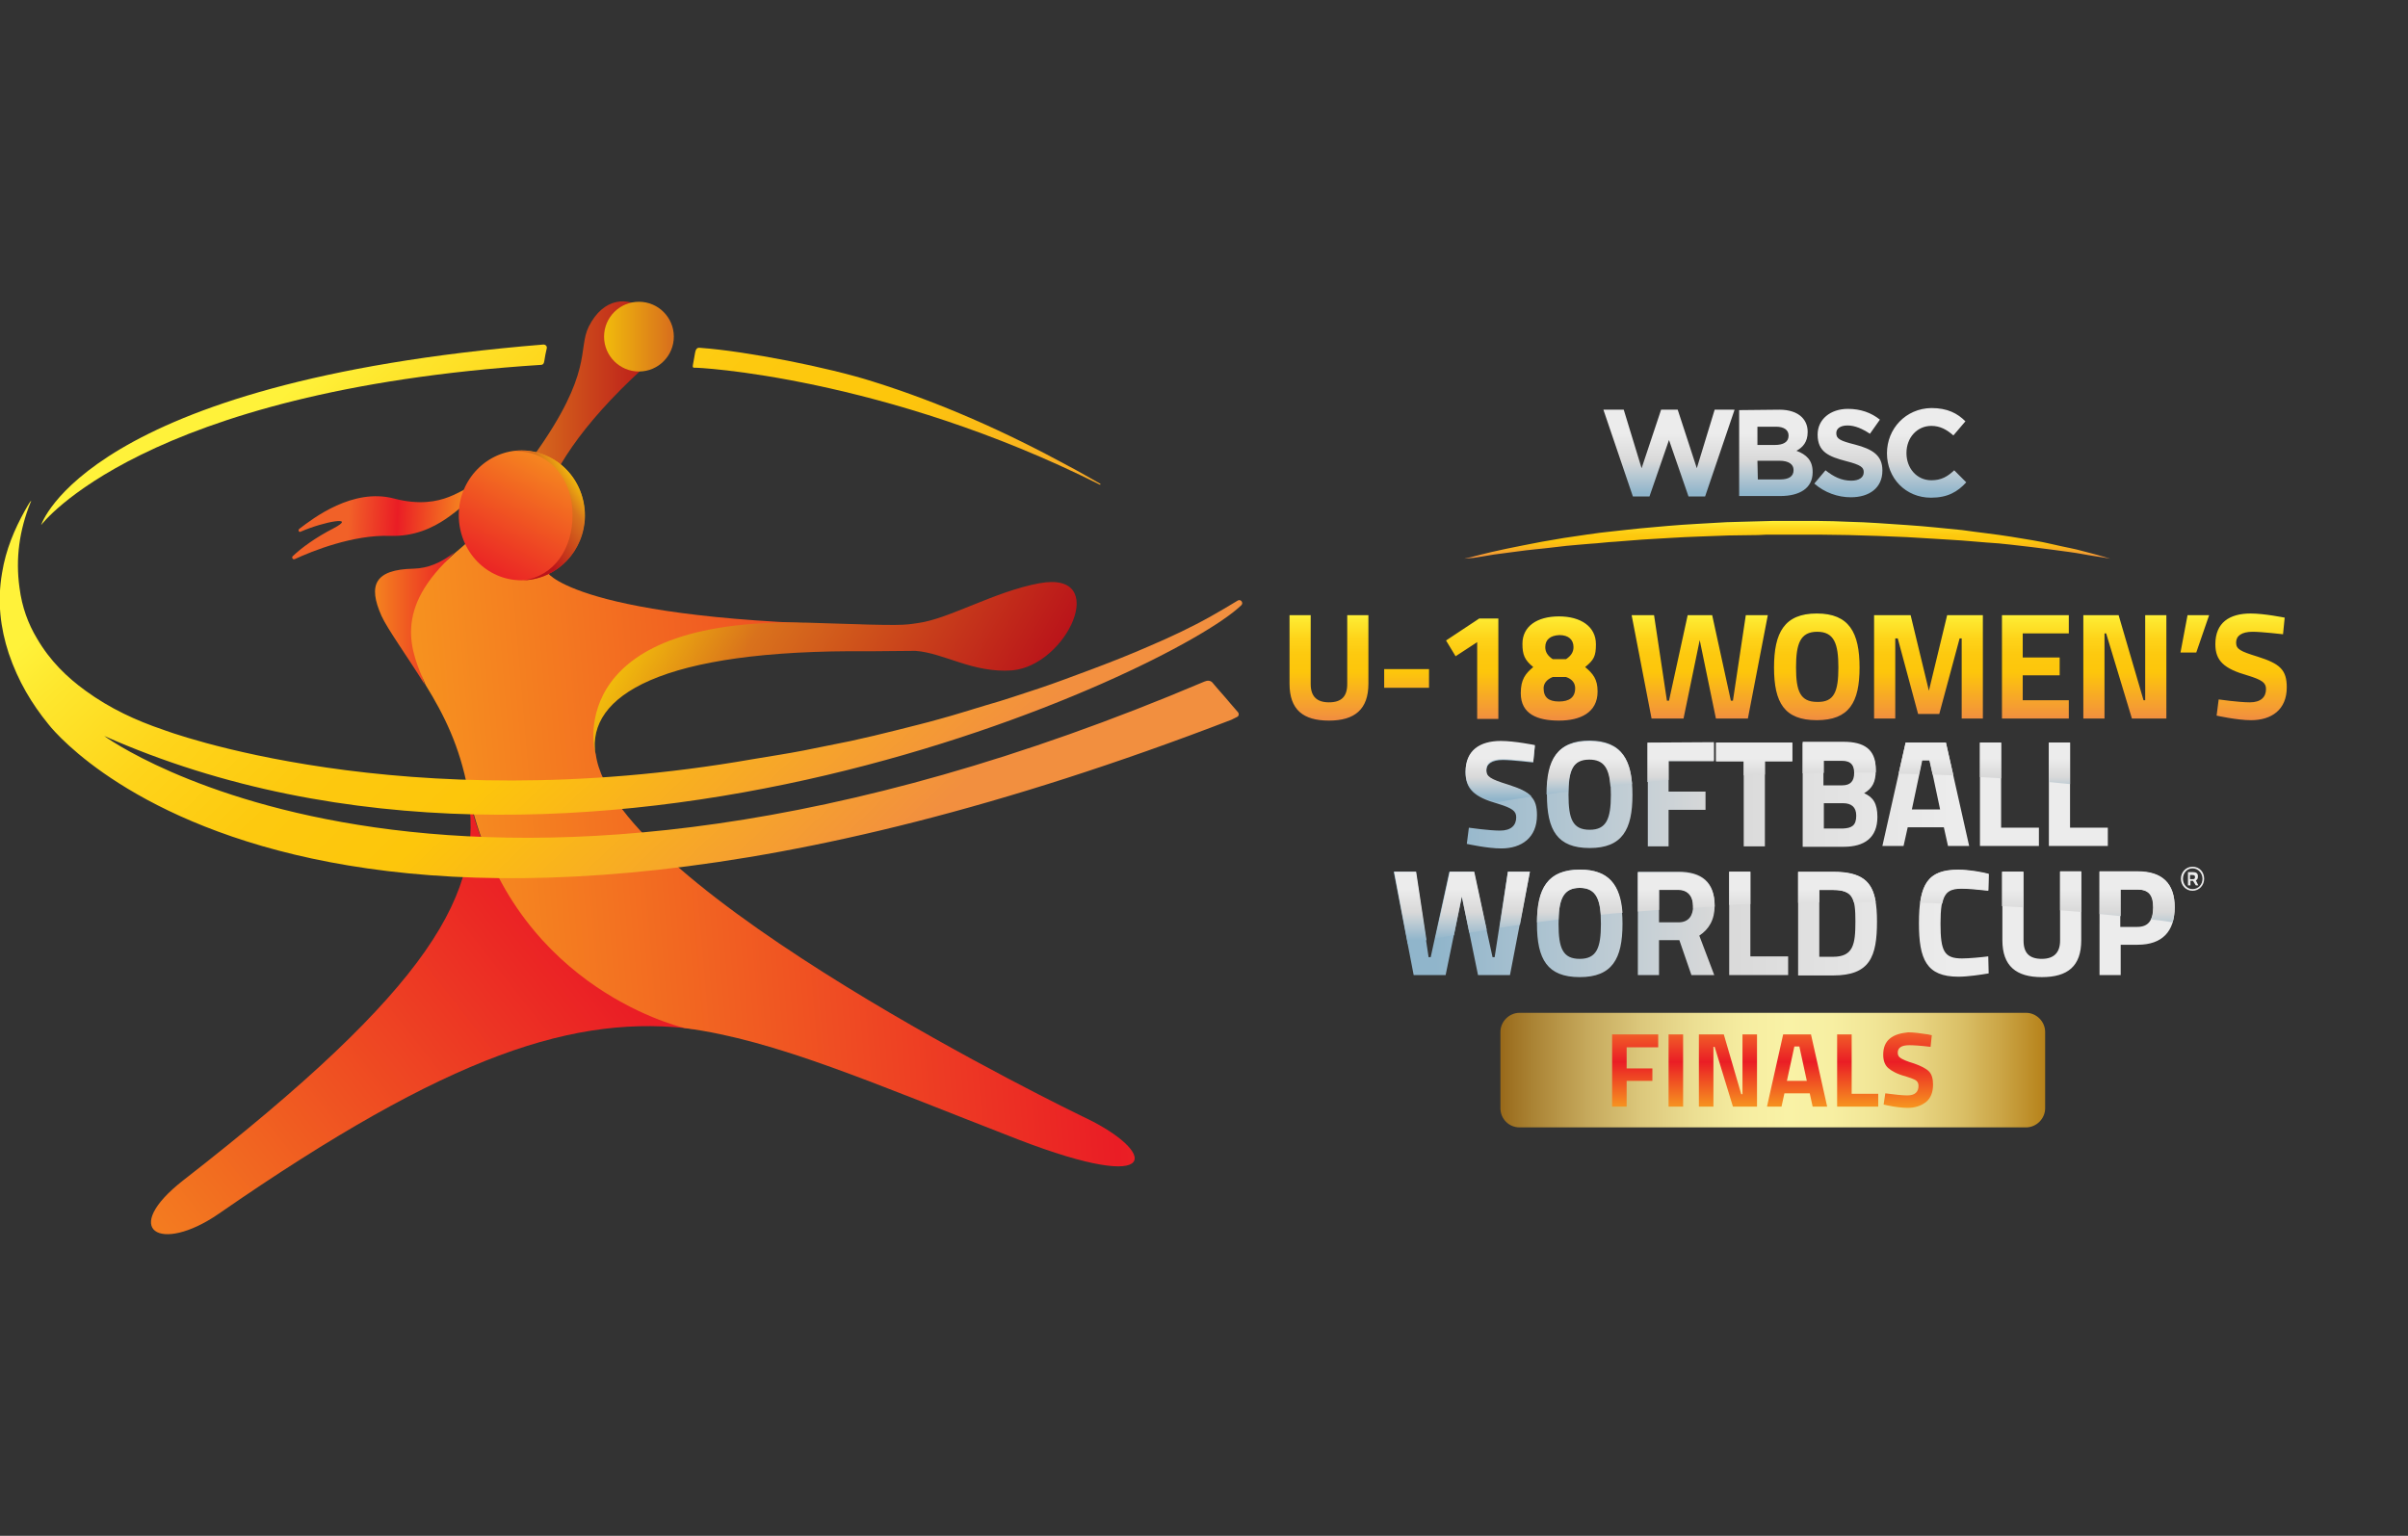
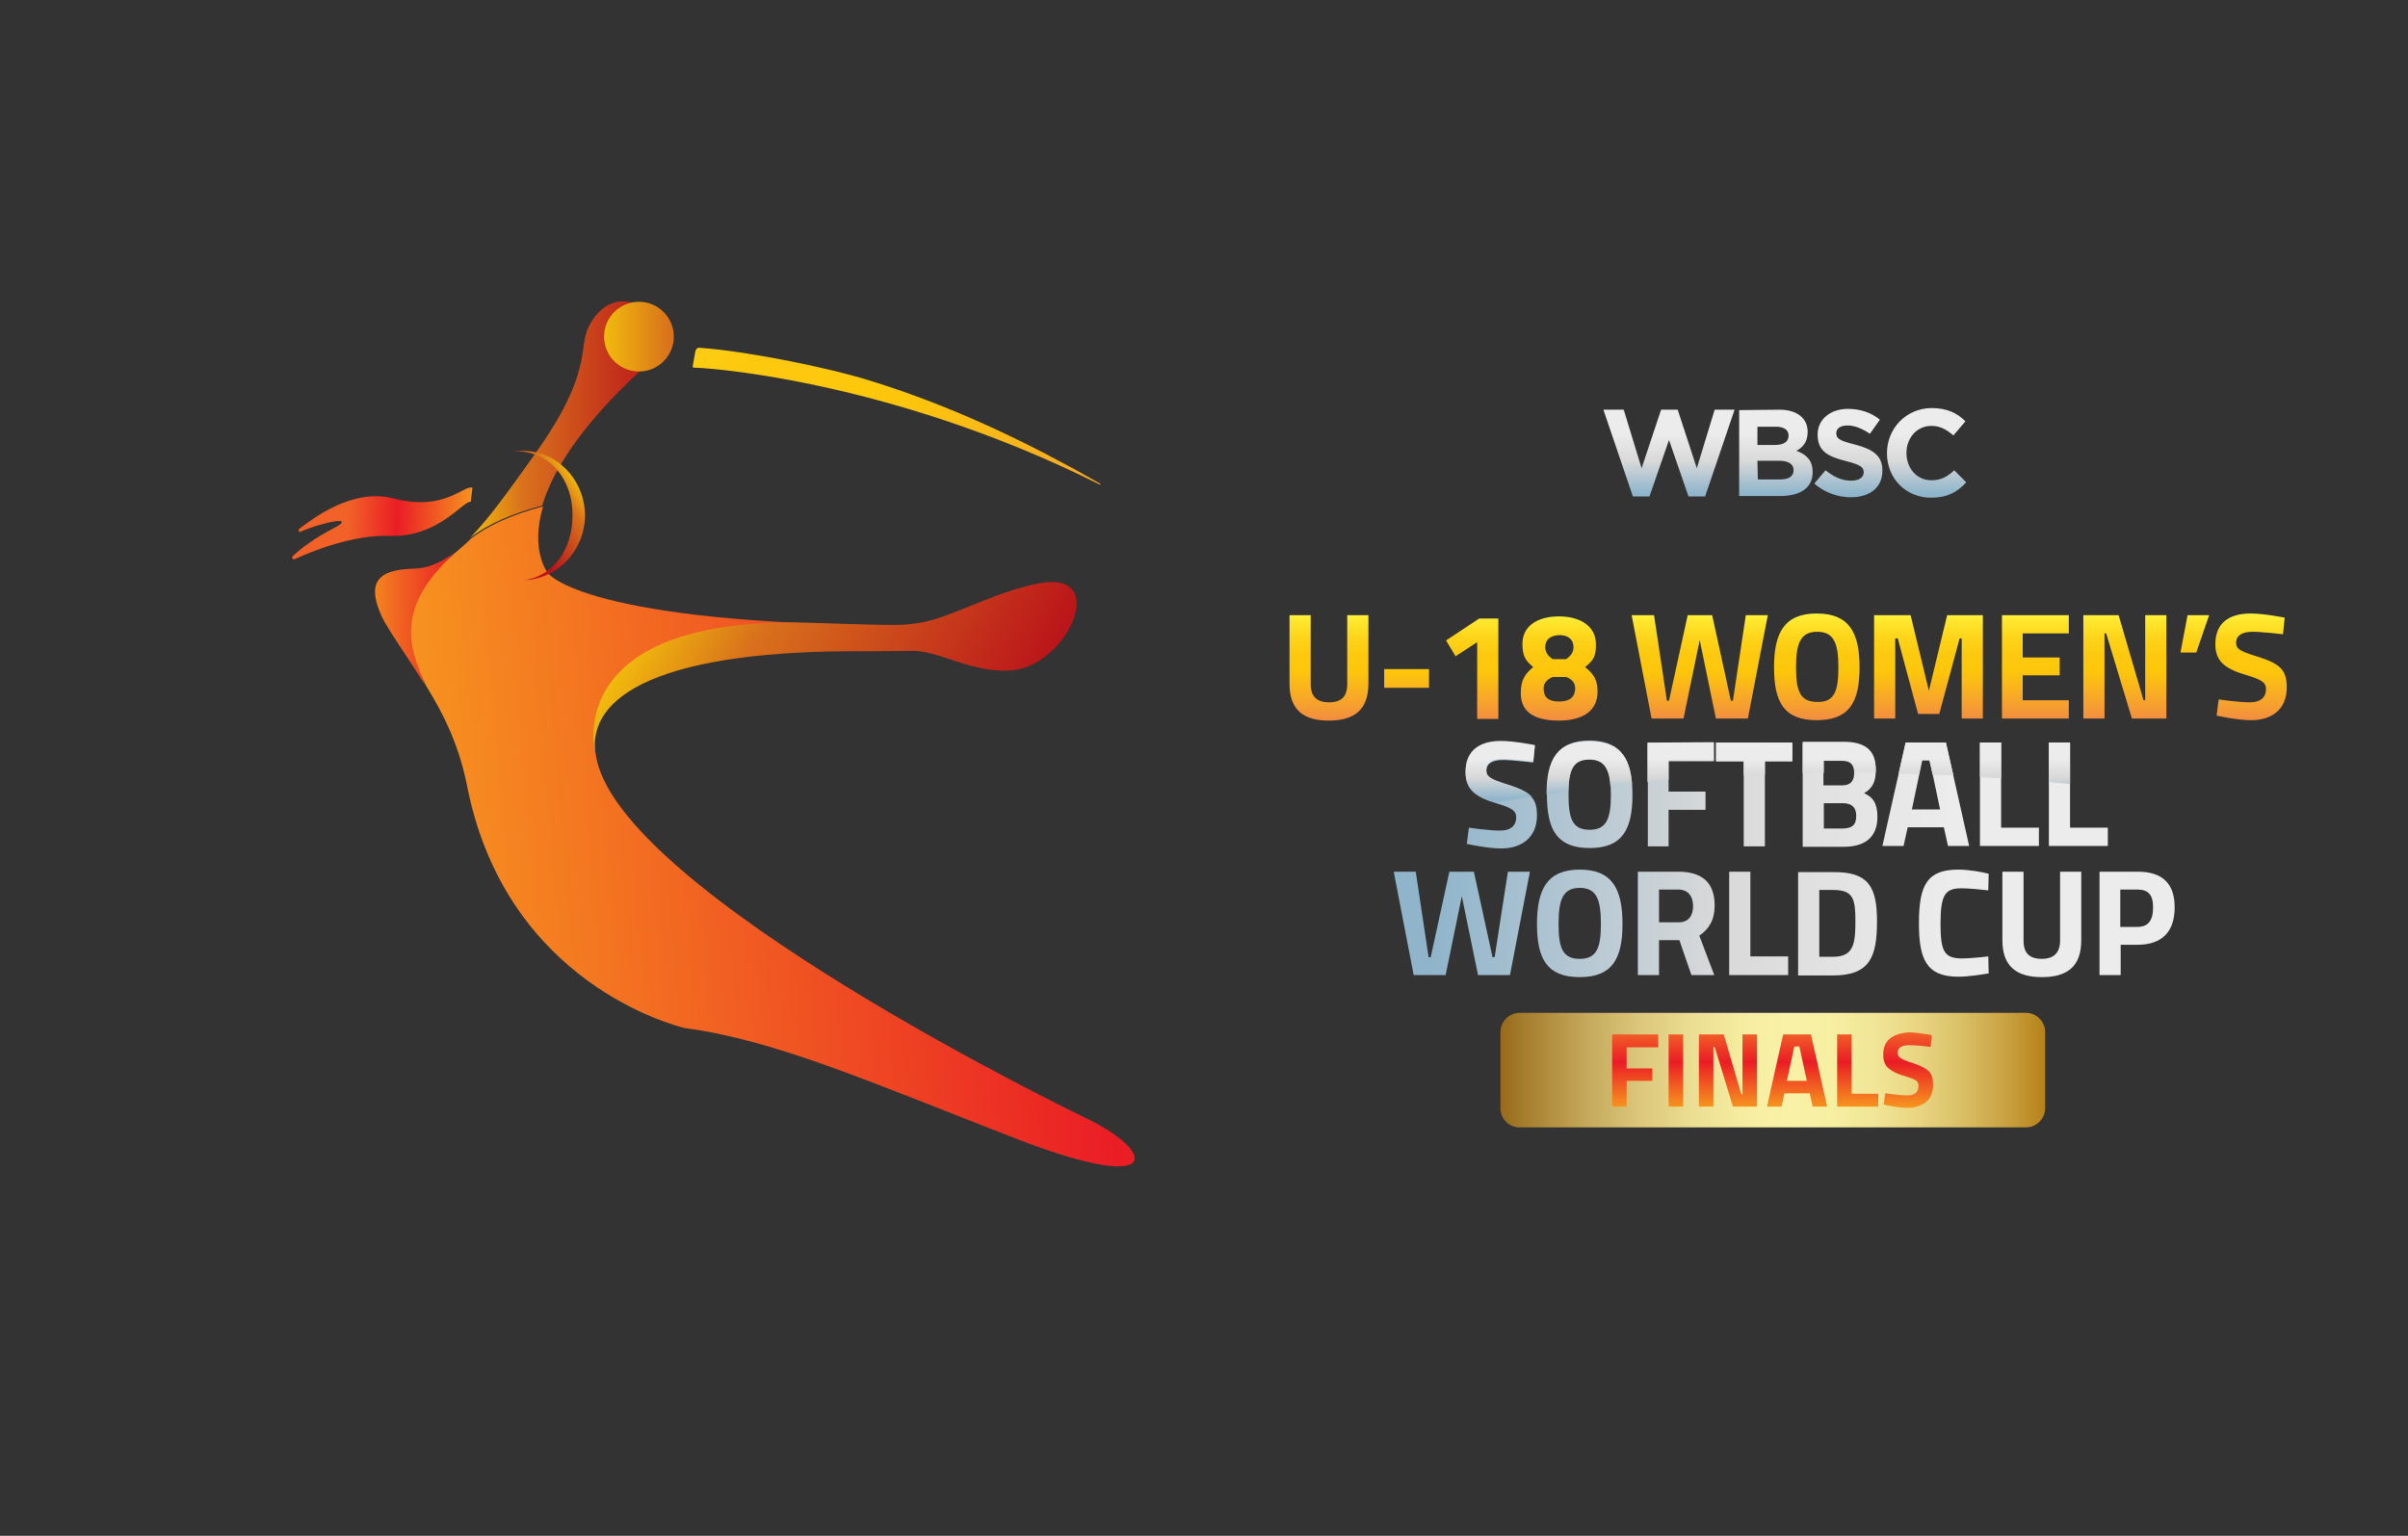
<svg xmlns="http://www.w3.org/2000/svg" version="1.1" id="Layer_1" x="0px" y="0px" viewBox="0 0 580 370" style="enable-background:new 0 0 580 370;" xml:space="preserve">
  <rect x="0" y="0" width="580" height="370" fill="#333333" stroke="none" />
  <style type="text/css">
	.st0{fill:url(#SVGID_1_);}
	.st1{fill:url(#SVGID_00000031909437998126893520000012253200175775342216_);}
	.st2{fill:url(#SVGID_00000012450453939904310910000000674886663849517496_);}
	.st3{fill:url(#SVGID_00000103248968163865153300000004786539240887555249_);}
	.st4{fill:url(#SVGID_00000046331021974175568900000007889346759407818677_);}
	.st5{fill:url(#SVGID_00000102504604708501554420000004521209573097221045_);}
	.st6{fill:url(#SVGID_00000018952080384237303030000004978911098555986359_);}
	.st7{fill:url(#SVGID_00000041292846782560439620000016556350401899164092_);}
	.st8{fill:url(#SVGID_00000162330504034450039700000009780283339387677077_);}
	.st9{fill:url(#SVGID_00000077310637058098743930000016754690706089459117_);}
	.st10{fill:url(#SVGID_00000021841977154906408620000018210300546372119970_);}
	.st11{fill:url(#SVGID_00000148645979929772673340000006079441877244257978_);}
	.st12{fill:url(#SVGID_00000139291286444392114480000002008977838722615683_);}
	.st13{fill:url(#SVGID_00000022542756489430687240000006140258019158606471_);}
	.st14{fill:url(#SVGID_00000053540857350014847010000011235649453957663629_);}
	.st15{fill:url(#SVGID_00000010290082954921221400000012987564307514716092_);}
	.st16{fill:url(#SVGID_00000139986828116568406650000005211989195118134403_);}
	.st17{fill:url(#SVGID_00000036955777243420320780000001016796365023752351_);}
	.st18{fill:url(#SVGID_00000145028638688146221610000005743913829258730136_);}
</style>
  <g>
    <g>
      <g>
        <g id="XMLID_23_">
          <g>
            <linearGradient id="SVGID_1_" gradientUnits="userSpaceOnUse" x1="31.878" y1="67.702" x2="136.54" y2="150.06" gradientTransform="matrix(1 0 0 -1 0 372)">
              <stop offset="0" style="stop-color:#F4831F" />
              <stop offset="1" style="stop-color:#EA1D25" />
            </linearGradient>
-             <path class="st0" d="M167.8,248c-29.1-3.9-59.5,5.9-115.1,44.4c-14.2,9.8-23.9,3.9-8.5-8.1c59.5-46.3,73-69.5,68.3-94.1l0,0       C122.3,236.8,165.1,247.4,167.8,248z" />
            <linearGradient id="SVGID_00000118360604558310954640000007119046990029255835_" gradientUnits="userSpaceOnUse" x1="113.246" y1="270.9" x2="158.567" y2="270.9" gradientTransform="matrix(1 0 0 -1 0 372)">
              <stop offset="0" style="stop-color:#F1BB0C" />
              <stop offset="0.249" style="stop-color:#DB791A" />
              <stop offset="0.275" style="stop-color:#D9721C" />
              <stop offset="1" style="stop-color:#BA141A" />
            </linearGradient>
            <path style="fill:url(#SVGID_00000118360604558310954640000007119046990029255835_);" d="M141.8,78.7       c7.2-14.4,24.1-0.1,13.1,10c-15.4,14.1-21.9,25.1-24.3,33.1c-7.2,1.9-13.2,4.5-17.4,7.8c4.5-4.6,9.3-11.3,15.5-20       C143,89.6,139.1,84.2,141.8,78.7z" />
            <linearGradient id="SVGID_00000000921161035610788880000015050593312622283705_" gradientUnits="userSpaceOnUse" x1="90.33" y1="223" x2="109.42" y2="223" gradientTransform="matrix(1 0 0 -1 0 372)">
              <stop offset="0" style="stop-color:#F4831F" />
              <stop offset="1" style="stop-color:#EA1D25" />
            </linearGradient>
            <path style="fill:url(#SVGID_00000000921161035610788880000015050593312622283705_);" d="M109.4,133.1c-8.7,9-10,23.3-7.1,31.8       c-4.1-6.6-9-13.4-10.4-16.5c-3.3-7.4-1.7-11.2,7.7-11.4C103.1,136.9,106.2,135.6,109.4,133.1z" />
          </g>
        </g>
        <linearGradient id="SVGID_00000029725004297782098030000005783278487304544690_" gradientUnits="userSpaceOnUse" x1="425.709" y1="-234.397" x2="409.087" y2="-259.691" gradientTransform="matrix(0.586 -0.81 0.81 0.586 54.508 609.377)">
          <stop offset="0" style="stop-color:#F7971F" />
          <stop offset="0.612" style="stop-color:#EA1D25" />
          <stop offset="1" style="stop-color:#F16128" />
        </linearGradient>
        <path style="fill:url(#SVGID_00000029725004297782098030000005783278487304544690_);" d="M113.8,117.5c-2-0.8-6.7,5.8-18.9,2.6     c-9.9-2.6-19.4,4.7-22.8,7.3c-0.4,0.3-0.1,0.9,0.3,0.7c5.7-2.5,13.8-3.9,7.9-0.8c-4.3,2.2-7.7,4.7-9.8,6.7     c-0.3,0.3,0,0.9,0.5,0.7c4.3-2,14.1-5.9,22.9-5.6c11.8,0.4,17.7-8.6,19.5-8.2" />
        <linearGradient id="SVGID_00000106845287520731077300000005004327590081282455_" gradientUnits="userSpaceOnUse" x1="145.5" y1="290.9" x2="162.358" y2="290.9" gradientTransform="matrix(1 0 0 -1 0 372)">
          <stop offset="0" style="stop-color:#F1BB0C" />
          <stop offset="0.85" style="stop-color:#DB791A" />
          <stop offset="0.938" style="stop-color:#D9721C" />
        </linearGradient>
        <circle style="fill:url(#SVGID_00000106845287520731077300000005004327590081282455_);" cx="153.9" cy="81.1" r="8.4" />
        <linearGradient id="SVGID_00000180350285186680096070000007386757582635699329_" gradientUnits="userSpaceOnUse" x1="97.4" y1="161.72" x2="366.778" y2="184.712" gradientTransform="matrix(1 0 0 -1 0 372)">
          <stop offset="0" style="stop-color:#F7971F" />
          <stop offset="0.612" style="stop-color:#EA1D25" />
          <stop offset="1" style="stop-color:#F16128" />
        </linearGradient>
        <path style="fill:url(#SVGID_00000180350285186680096070000007386757582635699329_);" d="M260.6,268.9     c18.3,8.5,19.8,19.2-15.4,5.6c-35.3-13.7-58.3-23.9-80.1-26.8c0,0,0,0-0.1,0c-2.7-0.7-42.6-10.8-52.3-57.4l0,0     c-2-10.6-5.7-18-10.2-25.3c-3.5-8-8.1-18.2,7.1-31.8c1.2-1,2.5-2.1,3.8-3.4l0,0c4.2-3.3,10.2-5.9,17.4-7.8     c-3.2,10.8,1.2,16.1,1.2,16.1s8.7,12.4,87.2,12.6c-84.3,2.7-76.1,29.7-75.7,31C147.9,214.5,260.6,268.9,260.6,268.9z" />
        <g>
          <linearGradient id="SVGID_00000010294419116170389910000018143643348260990395_" gradientUnits="userSpaceOnUse" x1="135.045" y1="265.446" x2="105.877" y2="210.884" gradientTransform="matrix(1 0 0 -1 0 372)">
            <stop offset="0" style="stop-color:#F7971F" />
            <stop offset="0.612" style="stop-color:#EA1D25" />
            <stop offset="1" style="stop-color:#F16128" />
          </linearGradient>
-           <path style="fill:url(#SVGID_00000010294419116170389910000018143643348260990395_);" d="M140.8,124.2c0,8.6-6.9,15.6-15.2,15.6      c-8.4,0-15.1-7-15.1-15.7s6.9-15.6,15.2-15.6C134.1,108.6,140.9,115.6,140.8,124.2z" />
          <linearGradient id="SVGID_00000012460429685744631310000007421330009246502844_" gradientUnits="userSpaceOnUse" x1="87.716" y1="300.804" x2="78.469" y2="286.733" gradientTransform="matrix(0.925 0.379 0.379 -0.925 -55.97 361.067)">
            <stop offset="0" style="stop-color:#F1BB0C" />
            <stop offset="0.249" style="stop-color:#DB791A" />
            <stop offset="0.275" style="stop-color:#D9721C" />
            <stop offset="1" style="stop-color:#BA141A" />
          </linearGradient>
          <path style="fill:url(#SVGID_00000012460429685744631310000007421330009246502844_);" d="M126.1,139.8c7.4-1,11.8-7.7,11.8-15.6      c0.1-8.6-5.4-15.5-13.7-15.5c-0.2,0-0.4,0-0.5,0c0.7-0.1,1.4-0.1,2.1-0.1c8.4,0,15.1,7,15.1,15.7      C140.8,132.7,134.3,139.5,126.1,139.8z" />
        </g>
        <linearGradient id="SVGID_00000059296132628869488160000006867948767033173396_" gradientUnits="userSpaceOnUse" x1="161.639" y1="233.006" x2="238.96" y2="188.365" gradientTransform="matrix(1 0 0 -1 0 372)">
          <stop offset="0" style="stop-color:#F1BB0C" />
          <stop offset="0.249" style="stop-color:#DB791A" />
          <stop offset="0.275" style="stop-color:#D9721C" />
          <stop offset="1" style="stop-color:#BA141A" />
        </linearGradient>
        <path style="fill:url(#SVGID_00000059296132628869488160000006867948767033173396_);" d="M243.8,161.5c13.3-1.2,23.7-24.1,6.6-21     c-10.9,2-21.8,8.6-29.3,9.6c-3.4,0.5-3.4,0.7-23.8,0c-61.4-2.5-54.4,30.1-53.9,31.4c-1.9-13.7,15.2-25.1,66-24.6     c4.6,0,6.1-0.1,11.1-0.1C227.4,157.3,234.3,162.2,243.8,161.5z" />
      </g>
      <g>
        <linearGradient id="SVGID_00000118381310583603525430000005516320284278217631_" gradientUnits="userSpaceOnUse" x1="81.659" y1="289.776" x2="206.468" y2="158.491" gradientTransform="matrix(1 0 0 -1 0 372)">
          <stop offset="0" style="stop-color:#FFF23A" />
          <stop offset="7.913695e-02" style="stop-color:#FEE62D" />
          <stop offset="0.231" style="stop-color:#FED41A" />
          <stop offset="0.388" style="stop-color:#FDC90F" />
          <stop offset="0.554" style="stop-color:#FDC60B" />
          <stop offset="1" style="stop-color:#F28F3F" />
        </linearGradient>
-         <path style="fill:url(#SVGID_00000118381310583603525430000005516320284278217631_);" d="M130.9,83c0.5,0,0.9,0.4,0.8,0.9     c-0.2,0.8-0.5,2.3-0.6,3.1c-0.1,0.7-0.4,0.9-0.8,0.9C34.1,94.1,9.9,126.5,9.9,126.5S20.7,92,130.9,83z M296.6,173.4     c-221.7,85.3-285,1-285,1c-3.9-4.8-7.2-10.2-9.5-17c-2-6.1-2.8-12.5-1.6-19.4c0.9-5.6,3-10.5,5.5-15c0.5-0.8,0.9-1.7,1.5-2.4     c0,0.2-0.1,0.4-0.2,0.6c-2.6,6.5-3.6,13.3-2.6,20.4c0.6,4.7,2.1,8.7,4.2,12.2c3.2,5.5,7.3,9.4,11.7,12.6     c5.9,4.3,12.2,7.2,18.7,9.4c0,0,57.4,21.9,142,7.1c4.1-0.7,8.2-1.3,12.3-2.1c3.8-0.8,7.6-1.5,11.4-2.3c3.7-0.8,7.4-1.7,11-2.6     c3.5-0.9,6.9-1.7,10.4-2.7c3.7-1,7.4-2.2,11.1-3.3c4.3-1.2,8.6-2.7,12.9-4.1c3.9-1.3,7.8-2.8,11.6-4.2c5.1-1.9,10.2-3.9,15.2-6.1     c4.9-2.1,9.8-4.4,14.6-7.1c2.1-1.2,4.2-2.4,6.3-3.7c0.7-0.5,1.5,0.5,0.9,1.1c-16.6,16.1-158.7,82.6-273.9,31.5     c0,0,85.5,63.1,265-13.1c0.7-0.3,1.4-0.3,1.9,0.2c1.4,1.7,2.9,3.3,4.3,5c0.6,0.7,1.2,1.4,1.9,2.2c0.3,0.4,0.2,0.9-0.2,1.1" />
        <linearGradient id="SVGID_00000165945870531553997060000007718411180727662208_" gradientUnits="userSpaceOnUse" x1="139.69" y1="349.739" x2="272.47" y2="210.069" gradientTransform="matrix(1 0 0 -1 0 372)">
          <stop offset="0" style="stop-color:#FFF23A" />
          <stop offset="7.913695e-02" style="stop-color:#FEE62D" />
          <stop offset="0.231" style="stop-color:#FED41A" />
          <stop offset="0.388" style="stop-color:#FDC90F" />
          <stop offset="0.554" style="stop-color:#FDC60B" />
          <stop offset="1" style="stop-color:#F28F3F" />
        </linearGradient>
        <path style="fill:url(#SVGID_00000165945870531553997060000007718411180727662208_);" d="M265,116.8c0-0.1,0-0.1,0.1-0.2     c-2.5-1.4-5-2.9-7.5-4.2c-15.4-8.4-31.1-15.4-47.4-20.5c-10.7-3.4-30.4-7.3-41.5-8.1c-0.7-0.1-1.1,0.1-1.3,1.3l-0.5,2.8     c-0.1,0.5,0,0.7,0.3,0.7C167.2,88.4,213,90.7,265,116.8z" />
      </g>
    </g>
  </g>
  <g>
    <g>
      <g>
        <g>
          <g>
            <g>
              <linearGradient id="SVGID_00000144295825189014739350000017252183873098065060_" gradientUnits="userSpaceOnUse" x1="429.9" y1="-375.95" x2="429.9" y2="-354.35" gradientTransform="matrix(1 0 0 -1 0 -256)">
                <stop offset="5.273630e-02" style="stop-color:#90B5CB" />
                <stop offset="0.416" style="stop-color:#D9D9D9" />
                <stop offset="0.422" style="stop-color:#D9D9D9" />
                <stop offset="0.715" style="stop-color:#ECECEC" />
              </linearGradient>
              <path style="fill:url(#SVGID_00000144295825189014739350000017252183873098065060_);" d="M423.3,111h5.3        c2.3,0,3.4,0.9,3.4,2.2v0.1c0,1.5-1.2,2.2-3.2,2.2h-5.4L423.3,111L423.3,111z M423.3,102.8h4.5c1.9,0,3,0.8,3,2.1v0.1        c0,1.5-1.3,2.2-3.3,2.2h-4.2V102.8z M418.9,98.8v20.7h9.9c4.7,0,7.8-1.9,7.8-5.7v-0.1c0-2.8-1.5-4.2-3.9-5.1        c1.5-0.8,2.7-2.1,2.7-4.5v-0.1c0-1.4-0.5-2.6-1.4-3.5c-1.2-1.2-3.1-1.8-5.4-1.8L418.9,98.8L418.9,98.8z M400.1,98.7l-4.7,14.1        l-4.3-14.1h-4.9l7.1,20.9h4L402,106l4.7,13.6h4l7.1-20.9H413l-4.3,14.1l-4.6-14.1H400.1z M437.8,104.7L437.8,104.7        c0,4.2,2.7,5.3,6.9,6.4c3.5,0.9,4.2,1.5,4.2,2.6v0.1c0,1.2-1.1,2-3,2c-2.4,0-4.3-1-6.2-2.5l-2.7,3.2c2.5,2.2,5.7,3.3,8.8,3.3        c4.5,0,7.6-2.3,7.6-6.4v-0.1c0-3.6-2.4-5.1-6.6-6.2c-3.6-0.9-4.5-1.4-4.5-2.7v-0.1c0-1,0.9-1.8,2.7-1.8c1.8,0,3.6,0.8,5.4,2        l2.4-3.4c-2.1-1.7-4.7-2.6-7.7-2.6C440.9,98.5,437.8,101,437.8,104.7 M454.5,109.2L454.5,109.2c0,6,4.5,10.7,10.6,10.7        c4,0,6.4-1.4,8.5-3.7l-2.9-2.9c-1.6,1.5-3.1,2.4-5.5,2.4c-3.6,0-6-3-6-6.5v-0.1c0-3.6,2.5-6.5,6-6.5c2.1,0,3.7,0.9,5.3,2.3        l2.9-3.4c-1.9-1.9-4.3-3.2-8.2-3.2C459,98.4,454.5,103.3,454.5,109.2" />
            </g>
          </g>
          <g>
            <linearGradient id="SVGID_00000021083100782847352990000011655383233723971259_" gradientUnits="userSpaceOnUse" x1="335.7" y1="-462.95" x2="523.8" y2="-462.95" gradientTransform="matrix(1 0 0 -1 0 -256)">
              <stop offset="5.273630e-02" style="stop-color:#90B5CB" />
              <stop offset="0.416" style="stop-color:#D9D9D9" />
              <stop offset="0.422" style="stop-color:#D9D9D9" />
              <stop offset="0.715" style="stop-color:#ECECEC" />
            </linearGradient>
            <path style="fill:url(#SVGID_00000021083100782847352990000011655383233723971259_);" d="M370.2,196.4c0,5.4-3.7,8-8.6,8       c-3.4,0-8.3-1.1-8.3-1.1l0.5-3.9c0,0,4.9,0.7,7.5,0.7c2.7,0,3.9-1.3,3.9-3.2c0-1.5-0.9-2.2-4.5-3.3c-5.6-1.6-7.7-3.5-7.7-7.5       c0-5.2,3.4-7.4,8.5-7.4c3.3,0,8.2,1,8.2,1l-0.4,4c0,0-5.2-0.6-7.3-0.6c-2.7,0-4,1-4,2.6s1,2.1,5.2,3.5       C368.6,190.8,370.2,192.2,370.2,196.4 M393.2,191.5c0,8.4-2.5,12.8-10.3,12.8s-10.3-4.3-10.3-12.8c0-8.4,2.5-13.1,10.3-13.1       C390.7,178.5,393.2,183.1,393.2,191.5 M388,191.5c0-5.8-1-8.7-5.1-8.7s-5.1,2.9-5.1,8.7c0,5.8,1,8.4,5.1,8.4       C386.9,199.9,388,197.3,388,191.5 M396.8,203.9h5.1v-8.8h8.9v-4.4h-8.9v-7.3h10.9V179h-15.9v24.9H396.8z M413.3,183.4h6.7v20.5       h5.1v-20.5h6.6v-4.5h-18.3v4.5H413.3z M452.2,196.8c0,5-3.1,7.2-8.1,7.2h-9.9V179h9.8c5,0,7.8,1.8,7.8,6.6       c0,2.8-0.8,4.3-2.8,5.5C451.1,192,452.2,193.5,452.2,196.8 M439.2,189.2h4.5c2,0,2.9-1,2.9-3c0-2.1-1-2.9-2.9-2.9h-4.5V189.2z        M447.1,196.5c0-2.1-1.2-3-3.2-3h-4.6v6.1h4.6C446,199.5,447.1,198.9,447.1,196.5 M468.7,178.9l5.6,24.9h-5.1l-1-4.5h-8.7       l-1,4.5h-5.1l5.6-24.9H468.7z M467.3,195l-2.5-11.8H463l-2.5,11.8H467.3z M482,178.9h-5.1v24.9h14.2v-4.4H482V178.9z        M498.6,199.4v-20.5h-5.1v24.9h14.2v-4.4H498.6z M363.2,210h5.3l-4.8,24.9H356l-3.9-19l-3.9,19h-7.7l-4.8-24.9h5.3l3.1,20.6       h0.5l4.5-20.6h5.9l4.5,20.6h0.5L363.2,210z M390.8,222.6c0,8.4-2.5,12.8-10.3,12.8s-10.3-4.3-10.3-12.8       c0-8.4,2.5-13.1,10.3-13.1S390.8,214.1,390.8,222.6 M385.6,222.6c0-5.8-1-8.7-5.1-8.7s-5.1,2.9-5.1,8.7c0,5.8,1,8.4,5.1,8.4       S385.6,228.3,385.6,222.6 M409.3,225.4l3.6,9.5h-5.5l-2.9-8.4h-4.9v8.4h-5.1V210h9.7c5.7,0,8.8,2.5,8.8,8.2       C413,221.6,411.6,223.9,409.3,225.4 M407.8,218.3c0-2.4-1.2-4-3.6-4h-4.6v7.9h4.7C406.8,222.2,407.8,220.5,407.8,218.3        M421.6,210h-5.1v24.9h14.2v-4.5h-9.1V210z M452.1,222c0,8.5-1.7,13-10.6,13h-8.4v-24.9h8.4C450.2,210,452.1,213.8,452.1,222        M446.9,222c0-5.5-0.5-7.6-5.4-7.6h-3.3v16.1h3.3C446.4,230.5,446.9,227.5,446.9,222 M472.5,214c1.7,0,4.7,0.3,6.4,0.5l0.1-4       c-1.5-0.4-4.7-1-7.3-1c-7.4,0-9.5,3.5-9.5,12.9c0,8.7,1.8,12.9,9.5,12.9c2.3,0,5.6-0.5,7.3-0.8l-0.1-4.1       c-1.5,0.2-4.6,0.5-6.3,0.5c-4.3,0-5.2-1.7-5.2-8.4C467.4,215.4,468.6,214,472.5,214 M496.2,226.6c0,2.9-1.5,4.4-4.4,4.4       c-3,0-4.4-1.4-4.4-4.4V210h-5.1v16.5c0,6.2,3.3,8.9,9.5,8.9s9.5-2.6,9.5-8.9V210h-5.1V226.6z M523.8,218.6c0,5.8-3,9-8.9,9       h-4.1v7.3h-5.1V210h9.2C520.8,210,523.8,212.8,523.8,218.6 M518.6,218.6c0-3.1-1.2-4.3-3.8-4.3h-4.1v9h4.1       C517.4,223.3,518.6,221.8,518.6,218.6" />
          </g>
          <linearGradient id="SVGID_00000008136990197714702720000001400866524290158722_" gradientUnits="userSpaceOnUse" x1="425.8" y1="-449.35" x2="425.8" y2="-434.55" gradientTransform="matrix(1 0 0 -1 0 -256)">
            <stop offset="5.273630e-02" style="stop-color:#90B5CB" />
            <stop offset="0.416" style="stop-color:#D9D9D9" />
            <stop offset="0.422" style="stop-color:#D9D9D9" />
            <stop offset="0.715" style="stop-color:#ECECEC" />
          </linearGradient>
          <path style="fill:url(#SVGID_00000008136990197714702720000001400866524290158722_);" d="M434.2,178.9v7.4      c1.7,0,3.4-0.1,5.1-0.1v-3h4.5c1.9,0,2.9,0.9,2.9,2.9l0,0c1.7,0,3.4,0,5.1,0c0-0.2,0-0.5,0-0.8c0-4.8-2.8-6.6-7.8-6.6h-9.8      L434.2,178.9L434.2,178.9z M476.9,178.9v8.3c1.7,0.1,3.4,0.2,5.1,0.3v-8.6H476.9z M459,178.9l-1.7,7.5c1.6,0,3.3,0.1,4.9,0.1      l0.7-3.4h1.8l0.8,3.5c1.7,0.1,3.3,0.1,5,0.2l-1.8-7.9L459,178.9L459,178.9z M493.5,178.9v9.5c1.7,0.2,3.4,0.3,5.1,0.5v-10H493.5      z M353,185.9c0,3.9,2.1,5.8,7.5,7.4c2.8-0.5,5.6-1,8.4-1.4c-1.1-1.2-2.9-2-5.7-2.9c-4.2-1.3-5.2-1.9-5.2-3.5      c0-1.7,1.3-2.6,4-2.6c2.1,0,7.3,0.6,7.3,0.6l0.4-4c0,0-4.9-1-8.2-1C356.4,178.5,353,180.8,353,185.9 M372.5,191.4      c1.7-0.3,3.5-0.5,5.2-0.7c0.1-5.1,1.2-7.7,5.1-7.7c3.6,0,4.8,2.2,5.1,6.5c1.7-0.2,3.4-0.4,5.2-0.6c-0.5-6.7-3.3-10.3-10.2-10.3      C375,178.5,372.5,183,372.5,191.4 M396.8,178.9v9.5c1.7-0.2,3.4-0.3,5.1-0.5v-4.7h10.9v-4.4L396.8,178.9L396.8,178.9z       M413.3,178.9v4.5h6.7v3.4c1.7-0.1,3.4-0.2,5.1-0.2v-3.2h6.6v-4.5H413.3z" />
          <linearGradient id="SVGID_00000141413869847859859090000014873004735195698846_" gradientUnits="userSpaceOnUse" x1="433.35" y1="-483.45" x2="433.35" y2="-464.85" gradientTransform="matrix(1 0 0 -1 0 -256)">
            <stop offset="5.273630e-02" style="stop-color:#90B5CB" />
            <stop offset="0.416" style="stop-color:#D9D9D9" />
            <stop offset="0.422" style="stop-color:#D9D9D9" />
            <stop offset="0.715" style="stop-color:#ECECEC" />
          </linearGradient>
-           <path style="fill:url(#SVGID_00000141413869847859859090000014873004735195698846_);" d="M462.5,217.5c1.8,0,3.5,0.1,5.3,0.2      c0.6-2.9,2-3.6,4.7-3.6c1.7,0,4.7,0.3,6.4,0.5l0.1-4c-1.5-0.4-4.7-1-7.3-1C465.8,209.5,463.3,211.8,462.5,217.5 M416.5,210v8      c1.7-0.1,3.4-0.2,5.1-0.2V210H416.5z M482.2,210v8.3c1.7,0.1,3.4,0.2,5.1,0.3V210L482.2,210L482.2,210z M505.7,210v10.2      c1.7,0.2,3.4,0.3,5.1,0.5v-6.4h4.1c2.5,0,3.8,1.2,3.8,4.3c0,1.2-0.2,2.2-0.6,2.9c1.7,0.2,3.5,0.4,5.2,0.7      c0.3-1.1,0.5-2.3,0.5-3.6c0-5.8-3-8.7-8.9-8.7h-9.2V210z M496.2,210v9.3c1.7,0.1,3.4,0.3,5.1,0.4v-9.8h-5.1V210z M433.1,210v7.5      c1.7,0,3.4-0.1,5.1-0.1v-3h3.3c3.1,0,4.5,0.9,5,2.9c0,0,0,0,0.1,0c1.7,0,3.5,0,5.2,0c-0.8-5-3.4-7.3-10.3-7.3H433.1L433.1,210z       M349.2,210l-3.5,16.1c1.5-0.3,3-0.5,4.5-0.8l1.9-9.3l1.8,8.7c1.4-0.2,2.8-0.4,4.2-0.7l-3-14H349.2z M335.8,210l3.3,17.4      c1.5-0.3,3-0.6,4.5-0.9l-2.5-16.5H335.8z M394.5,210v9.6c1.7-0.1,3.4-0.3,5.1-0.4v-4.8h4.6c2.4,0,3.6,1.6,3.6,4      c0,0.1,0,0.2,0,0.3c1.7-0.1,3.4-0.2,5.2-0.3l0,0c0-5.7-3.1-8.2-8.8-8.2h-9.7L394.5,210L394.5,210z M363.2,210l-2,13.5      c1.6-0.2,3.3-0.5,4.9-0.7l2.4-12.8H363.2z M370.2,222.2c1.7-0.2,3.5-0.5,5.2-0.7c0.1-5,1.3-7.6,5.1-7.6c3.5,0,4.8,2.2,5.1,6.5      c1.7-0.2,3.4-0.4,5.2-0.5c-0.5-6.7-3.3-10.4-10.2-10.4C372.8,209.5,370.2,214,370.2,222.2 M528.1,208.8c1.7,0,2.8,1.3,2.8,2.9      c0,1.6-1.2,2.9-2.8,2.9s-2.8-1.3-2.8-2.9C525.3,210.1,526.5,208.8,528.1,208.8 M528.1,214.2c1.4,0,2.4-1.1,2.4-2.5      c0-1.3-1-2.5-2.4-2.5c-1.3,0-2.3,1.1-2.3,2.5S526.8,214.2,528.1,214.2 M528.2,212.2h-0.6v1.1H527v-3.2h1.2c0.8,0,1.2,0.3,1.2,1      c0,0.5-0.1,0.8-0.5,1l0.6,1.2h-0.6L528.2,212.2z M527.6,211.8h0.6c0.4,0,0.5-0.2,0.5-0.5c0-0.4-0.2-0.5-0.7-0.5h-0.5v1H527.6z" />
        </g>
      </g>
      <g>
        <linearGradient id="SVGID_00000175312577884408539140000011010840946947221425_" gradientUnits="userSpaceOnUse" x1="361.4" y1="-1141.85" x2="492.6" y2="-1141.85" gradientTransform="matrix(1 0 0 -1 0 -884)">
          <stop offset="0" style="stop-color:#98691A" />
          <stop offset="5.113092e-02" style="stop-color:#A88031" />
          <stop offset="0.157" style="stop-color:#C5A85B" />
          <stop offset="0.259" style="stop-color:#DCC87C" />
          <stop offset="0.358" style="stop-color:#ECDF93" />
          <stop offset="0.449" style="stop-color:#F6EDA1" />
          <stop offset="0.528" style="stop-color:#F9F2A6" />
          <stop offset="0.608" style="stop-color:#F7EFA2" />
          <stop offset="0.688" style="stop-color:#F1E596" />
          <stop offset="0.768" style="stop-color:#E8D582" />
          <stop offset="0.848" style="stop-color:#DABF66" />
          <stop offset="0.926" style="stop-color:#C9A242" />
          <stop offset="1" style="stop-color:#B6821A" />
        </linearGradient>
        <path style="fill:url(#SVGID_00000175312577884408539140000011010840946947221425_);" d="M361.4,267v-18.4c0-2.5,2.1-4.6,4.6-4.6     h122c2.5,0,4.6,2.1,4.6,4.6V267c0,2.5-2.1,4.6-4.6,4.6H366C363.4,271.6,361.4,269.5,361.4,267z" />
        <g>
          <g>
            <linearGradient id="SVGID_00000112605113850060095450000002836024549427721379_" gradientUnits="userSpaceOnUse" x1="426.95" y1="-1150.95" x2="426.95" y2="-1132.75" gradientTransform="matrix(1 0 0 -1 0 -884)">
              <stop offset="0" style="stop-color:#F7971F" />
              <stop offset="0.612" style="stop-color:#EA1D25" />
              <stop offset="1" style="stop-color:#F16128" />
            </linearGradient>
            <path id="SVGID_00000106829504850547901130000004429866324604667279_" style="fill:url(#SVGID_00000112605113850060095450000002836024549427721379_);" d="       M388.3,249.2v17.4h3.5v-6.2h6.2v-3h-6.2v-5.1h7.6v-3.1L388.3,249.2L388.3,249.2z M401.9,266.6h3.5v-17.4h-3.5V266.6z        M419.7,249.2v14.4h-0.3l-4.2-14.4h-6v17.4h3.5v-14.4h0.3l4.4,14.4h5.8v-17.4H419.7L419.7,249.2z M432.2,252.1h1.2l1.8,8.3       h-4.8L432.2,252.1z M429.5,249.2l-3.9,17.4h3.5l0.7-3.2h6.1l0.7,3.2h3.5l-3.9-17.4H429.5L429.5,249.2z M442.5,249.2v17.4h9.9       v-3.1H446v-14.3H442.5z M455.2,250.2c-1.1,0.9-1.6,2.2-1.6,3.9c0,1.4,0.4,2.5,1.2,3.2c0.8,0.7,2.2,1.5,4.2,2       c1.2,0.4,2.1,0.7,2.5,1c0.4,0.3,0.6,0.7,0.6,1.3c0,1.5-0.9,2.3-2.7,2.3c-1.2,0-3-0.2-5.3-0.5l-0.4,2.7l0.9,0.2       c1.9,0.4,3.6,0.6,4.9,0.6c1.8,0,3.2-0.5,4.4-1.4c1.1-0.9,1.7-2.3,1.7-4.2c0-1.4-0.3-2.5-1-3.2c-0.7-0.7-1.9-1.3-3.6-1.9       c-1.7-0.5-2.8-1-3.2-1.3c-0.5-0.3-0.7-0.7-0.7-1.3c0-1.2,0.9-1.8,2.8-1.8c1,0,2.7,0.1,5.1,0.4l0.3-2.8l-0.9-0.2       c-1.9-0.3-3.6-0.5-4.8-0.5C457.7,248.9,456.3,249.3,455.2,250.2" />
          </g>
        </g>
      </g>
    </g>
    <g>
      <g>
        <g>
          <g>
            <linearGradient id="SVGID_00000094607252535681560620000012783414811414322599_" gradientUnits="userSpaceOnUse" x1="427.997" y1="242.2" x2="427.896" y2="232.971" gradientTransform="matrix(1 -1.090000e-02 -1.090000e-02 -1 5.186 372.227)">
              <stop offset="0" style="stop-color:#FFF23A" />
              <stop offset="7.913695e-02" style="stop-color:#FEE62D" />
              <stop offset="0.231" style="stop-color:#FED41A" />
              <stop offset="0.388" style="stop-color:#FDC90F" />
              <stop offset="0.554" style="stop-color:#FDC60B" />
              <stop offset="1" style="stop-color:#F28F3F" />
            </linearGradient>
-             <path style="fill:url(#SVGID_00000094607252535681560620000012783414811414322599_);" d="M352.7,134.6c0,0,0.6-0.2,1.7-0.4       c1.1-0.3,2.7-0.7,4.8-1.2c2.1-0.5,4.6-1,7.6-1.6c2.9-0.6,6.2-1.2,9.9-1.8c3.6-0.5,7.6-1.2,11.8-1.6c2.1-0.2,4.2-0.5,6.5-0.7       c2.2-0.2,4.5-0.4,6.7-0.6c4.6-0.4,9.3-0.6,14.2-0.9c2.4-0.1,4.8-0.1,7.3-0.2c1.2,0,2.4-0.1,3.7-0.1h3.7c2.4,0,4.9,0,7.3,0       s4.9,0.1,7.3,0.2c4.8,0.1,9.6,0.5,14.2,0.8s9,0.8,13.2,1.2c4.2,0.6,8.1,1,11.8,1.6c3.6,0.6,7,1.1,9.9,1.8       c2.9,0.7,5.5,1.1,7.5,1.7c2.1,0.5,3.7,1,4.8,1.3c1.1,0.3,1.7,0.5,1.7,0.5s-0.6-0.1-1.7-0.3s-2.8-0.4-4.9-0.8s-4.7-0.7-7.6-1.1       c-1.5-0.2-3-0.4-4.7-0.6s-3.4-0.4-5.2-0.6c-1.8-0.2-3.7-0.4-5.7-0.5c-2-0.2-4-0.3-6.1-0.5c-2.1-0.1-4.2-0.3-6.4-0.4       c-2.2-0.1-4.4-0.3-6.7-0.4c-4.6-0.2-9.3-0.4-14.1-0.5c-2.4,0-4.8-0.1-7.2-0.1c-2.4,0-4.9,0-7.3,0h-3.6c-1.2,0-2.4,0-3.6,0.1       c-2.4,0-4.8,0.1-7.2,0.1c-4.8,0.2-9.5,0.3-14.1,0.6c-2.3,0.1-4.5,0.3-6.7,0.4c-2.2,0.2-4.3,0.3-6.4,0.5       c-2.1,0.1-4.1,0.4-6.1,0.5c-2,0.2-3.9,0.3-5.7,0.5c-1.8,0.2-3.6,0.4-5.2,0.6c-1.7,0.2-3.2,0.3-4.7,0.5c-2.9,0.4-5.5,0.7-7.6,1       c-2.1,0.4-3.8,0.6-4.9,0.8C353.3,134.5,352.7,134.6,352.7,134.6z" />
          </g>
        </g>
      </g>
    </g>
    <linearGradient id="SVGID_00000059998161011545802730000002494003894378308271_" gradientUnits="userSpaceOnUse" x1="430.7" y1="224.15" x2="430.7" y2="198.814" gradientTransform="matrix(1 0 0 -1 0 372)">
      <stop offset="0" style="stop-color:#FFF23A" />
      <stop offset="7.913695e-02" style="stop-color:#FEE62D" />
      <stop offset="0.231" style="stop-color:#FED41A" />
      <stop offset="0.388" style="stop-color:#FDC90F" />
      <stop offset="0.554" style="stop-color:#FDC60B" />
      <stop offset="1" style="stop-color:#F28F3F" />
    </linearGradient>
    <path style="fill:url(#SVGID_00000059998161011545802730000002494003894378308271_);" d="M320.1,169.2c3,0,4.4-1.4,4.4-4.4v-16.6   h5.1v16.5c0,6.2-3.3,8.9-9.5,8.9s-9.5-2.6-9.5-8.9v-16.5h5.1v16.6C315.7,167.8,317.2,169.2,320.1,169.2z M333.4,161.2h10.8v4.5   h-10.8V161.2z M356.3,149h4.6v24.2h-5.1v-18.5l-5.2,3.4l-2.3-3.8L356.3,149z M384.4,155.2c0,2.9-0.5,3.8-2.6,5.5   c1.9,1.6,3,2.9,3,5.9c0,5.1-4.2,7-9.3,7s-9.2-1.5-9.2-6.6c0-3.3,1.1-4.7,3-6.3c-2.1-1.7-2.6-3-2.6-5.6c0-4.2,3.5-6.6,8.8-6.6   C380.7,148.5,384.4,150.9,384.4,155.2z M379.4,165.8c0-1.2-0.7-2.2-2.2-2.7H374c-1.5,0.6-2.2,1.6-2.2,2.7c0,2.2,1.2,3.2,3.7,3.2   S379.4,168,379.4,165.8z M372.2,155.9c0,1.2,0.6,2.1,1.8,2.9h3.2c1.2-0.8,1.8-1.7,1.8-2.9c0-1.8-1.2-2.9-3.4-2.9   C373.4,153.1,372.2,154.1,372.2,155.9z M398.4,148.2l3.1,20.6h0.5l4.5-20.6h5.9l4.5,20.6h0.5l3.1-20.6h5.3l-4.8,24.9h-7.7   l-3.9-18.9l-3.9,18.9h-7.7l-4.8-24.9H398.4z M427.3,160.8c0-8.4,2.5-13,10.3-13s10.3,4.6,10.3,13s-2.5,12.7-10.3,12.7   S427.3,169.3,427.3,160.8z M442.8,160.8c0-5.7-1-8.6-5.1-8.6s-5.1,2.9-5.1,8.6s1,8.3,5.1,8.3C441.8,169.2,442.8,166.6,442.8,160.8z    M451.6,148.2h8.6l4.4,18.2l4.4-18.2h8.6v24.9h-5.1v-19.3H472l-4.9,18.2H462l-4.9-18.2h-0.6v19.3h-5.1v-24.9H451.6z M482.2,148.2   h16.1v4.4h-11.1v5.8h8.9v4.3h-8.9v6h11.1v4.4h-16.1V148.2z M501.8,148.2h8.5l6,20.5h0.4v-20.5h5.1v24.9h-8.3l-6.2-20.5h-0.4v20.5   h-5.1V148.2z M526.9,148.2h5.2l-3.1,9h-3.8L526.9,148.2z M549.9,152.8c0,0-5.2-0.6-7.3-0.6c-2.7,0-4,1-4,2.6s1,2.1,5.2,3.4   c5.4,1.7,7,3.2,7,7.4c0,5.4-3.7,7.9-8.6,7.9c-3.4,0-8.3-1.1-8.3-1.1l0.5-3.9c0,0,4.9,0.7,7.5,0.7c2.7,0,3.9-1.3,3.9-3.2   c0-1.5-0.9-2.2-4.5-3.3c-5.6-1.6-7.7-3.5-7.7-7.5c0-5.2,3.4-7.4,8.5-7.4c3.3,0,8.2,1,8.2,1L549.9,152.8z" />
  </g>
</svg>